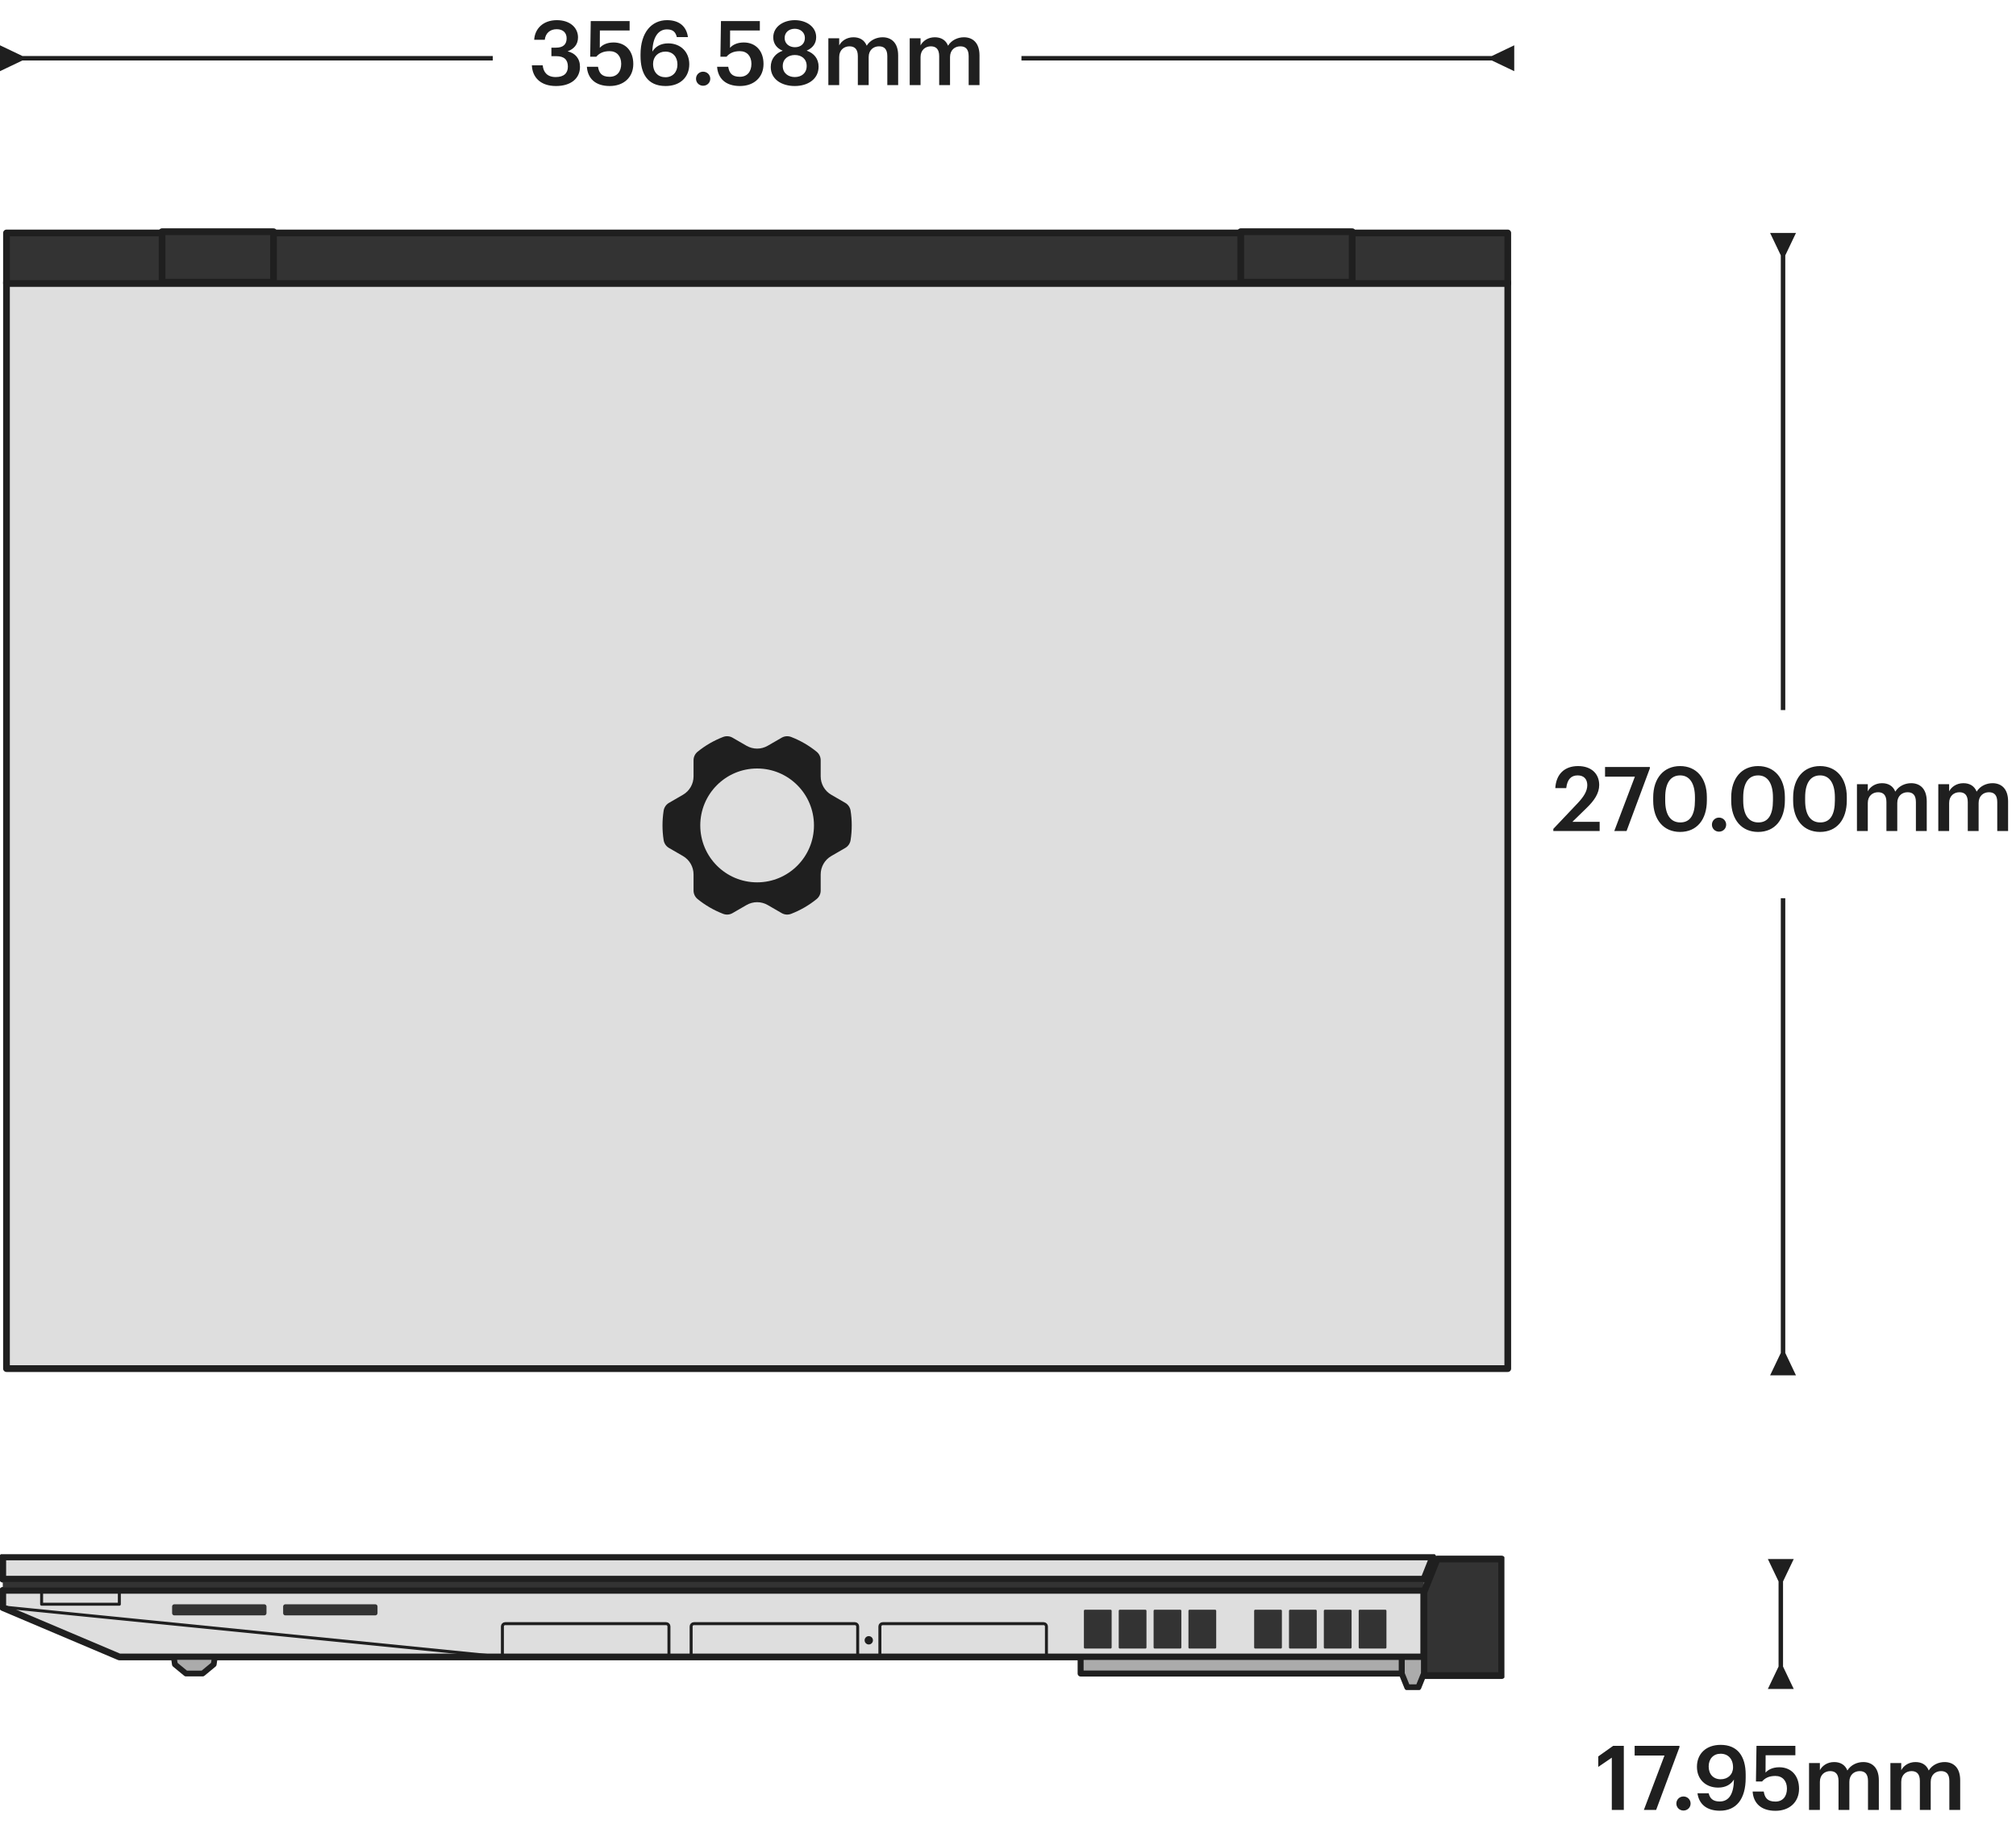
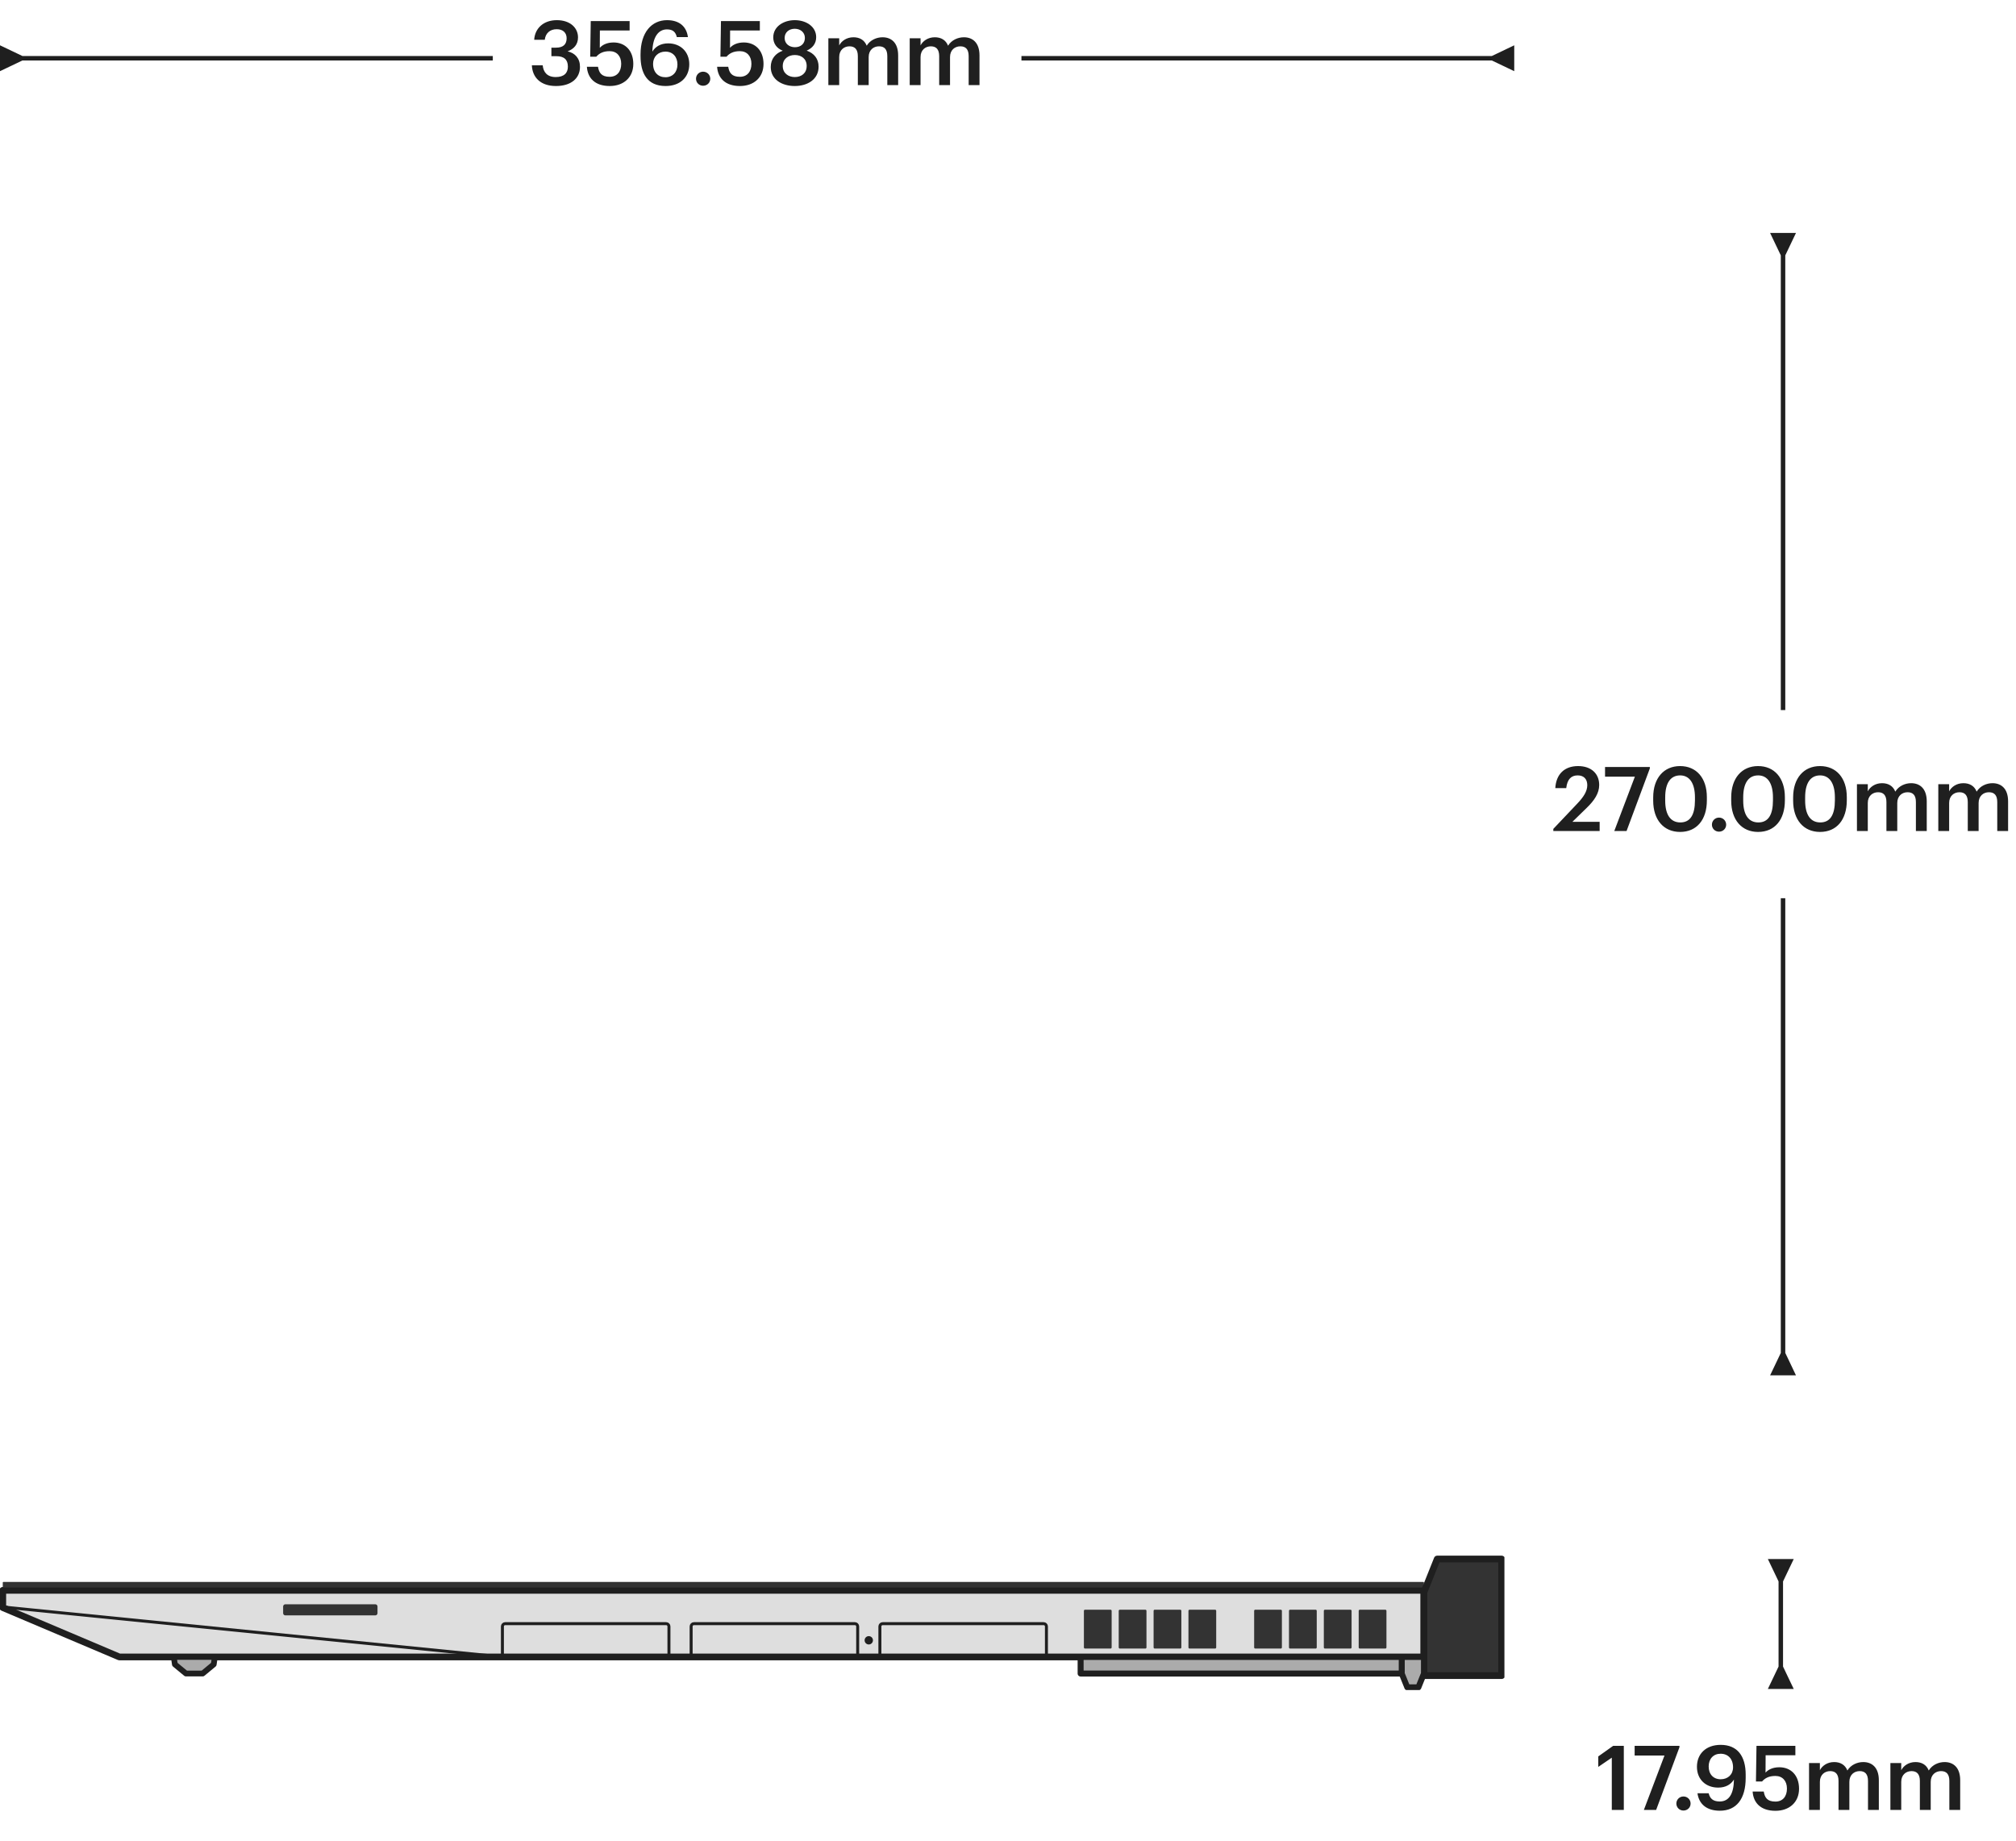
<svg xmlns="http://www.w3.org/2000/svg" width="450" height="411" viewBox="0 0 450 411" fill="none">
  <g clip-path="url(#clip0_1565_7563)">
    <path d="M336.556 62.997H1.447V305.496H336.556V62.997Z" fill="#DEDEDE" stroke="#1F1F1F" stroke-width="1.5" stroke-linejoin="round" />
    <path d="M188.676 189.273L185.554 191.08C184.09 191.926 183.189 193.491 183.189 195.182V198.793C183.189 199.533 182.851 200.226 182.279 200.69C180.583 202.066 178.666 203.183 176.593 203.982C175.904 204.248 175.132 204.195 174.49 203.823L171.364 202.016C169.9 201.171 168.099 201.171 166.635 202.016L163.509 203.823C162.87 204.195 162.099 204.248 161.406 203.982C159.333 203.183 157.419 202.066 155.721 200.69C155.148 200.226 154.81 199.529 154.81 198.793V195.182C154.81 193.491 153.909 191.926 152.446 191.08L149.323 189.273C148.684 188.905 148.25 188.262 148.134 187.533C147.965 186.462 147.879 185.364 147.879 184.243C147.879 183.126 147.969 182.025 148.134 180.954C148.25 180.224 148.684 179.585 149.323 179.213L152.446 177.406C153.909 176.56 154.81 174.995 154.81 173.304V169.693C154.81 168.954 155.148 168.258 155.721 167.793C157.419 166.417 159.333 165.3 161.406 164.501C162.095 164.236 162.867 164.289 163.509 164.66L166.635 166.467C168.099 167.313 169.9 167.313 171.364 166.467L174.49 164.66C175.132 164.292 175.904 164.236 176.593 164.501C178.666 165.3 180.58 166.417 182.279 167.793C182.851 168.258 183.189 168.954 183.189 169.693V173.304C183.189 174.995 184.09 176.56 185.554 177.406L188.676 179.213C189.315 179.581 189.749 180.224 189.865 180.954C190.034 182.025 190.12 183.122 190.12 184.243C190.12 185.361 190.034 186.462 189.865 187.533C189.752 188.262 189.315 188.902 188.676 189.273ZM169 171.54C161.993 171.54 156.31 177.227 156.31 184.247C156.31 191.263 161.989 196.953 169 196.953C176.007 196.953 181.689 191.266 181.689 184.247C181.689 177.23 176.01 171.54 169 171.54Z" fill="#1F1F1F" />
    <path d="M336.556 52H1.447V63.28H336.556V52Z" fill="#333333" stroke="#1F1F1F" stroke-width="1.5" stroke-linejoin="round" />
    <path d="M61.054 51.716H36.178V62.997H61.054V51.716Z" fill="#333333" stroke="#1F1F1F" stroke-width="1.5" stroke-linejoin="round" />
    <path d="M301.826 51.716H276.95V62.997H301.826V51.716Z" fill="#333333" stroke="#1F1F1F" stroke-width="1.5" stroke-linejoin="round" />
  </g>
  <g clip-path="url(#clip1_1565_7563)">
    <path d="M317.841 369.856V354.989H0.619V358.836L26.633 369.856H317.841Z" fill="#DEDEDE" stroke="#1F1F1F" stroke-width="1.5" stroke-linejoin="round" />
    <path d="M0.619 358.705L112.143 369.856" stroke="#1F1F1F" stroke-width="0.665" stroke-linejoin="round" />
-     <path d="M26.639 358.088V354.989H9.289V358.088H26.639Z" stroke="#1F1F1F" stroke-width="0.665" stroke-linejoin="round" />
-     <path d="M58.989 358.101H38.911C38.638 358.101 38.417 358.322 38.417 358.595V360.086C38.417 360.359 38.638 360.58 38.911 360.58H58.989C59.262 360.58 59.483 360.359 59.483 360.086V358.595C59.483 358.322 59.262 358.101 58.989 358.101Z" fill="#333333" />
    <path d="M83.77 358.101H63.693C63.42 358.101 63.199 358.322 63.199 358.595V360.086C63.199 360.359 63.42 360.58 63.693 360.58H83.77C84.043 360.58 84.264 360.359 84.264 360.086V358.595C84.264 358.322 84.043 358.101 83.77 358.101Z" fill="#333333" />
    <path d="M255.66 359.312H249.964C249.827 359.312 249.715 359.424 249.715 359.561V367.736C249.715 367.874 249.827 367.985 249.964 367.985H255.66C255.798 367.985 255.909 367.874 255.909 367.736V359.561C255.909 359.424 255.798 359.312 255.66 359.312Z" fill="#333333" />
    <path d="M263.446 359.312H257.75C257.613 359.312 257.501 359.424 257.501 359.561V367.736C257.501 367.874 257.613 367.985 257.75 367.985H263.446C263.584 367.985 263.695 367.874 263.695 367.736V359.561C263.695 359.424 263.584 359.312 263.446 359.312Z" fill="#333333" />
    <path d="M247.887 359.312H242.191C242.053 359.312 241.942 359.424 241.942 359.561V367.736C241.942 367.874 242.053 367.985 242.191 367.985H247.887C248.024 367.985 248.136 367.874 248.136 367.736V359.561C248.136 359.424 248.024 359.312 247.887 359.312Z" fill="#333333" />
    <path d="M271.225 359.312H265.529C265.391 359.312 265.28 359.424 265.28 359.561V367.736C265.28 367.874 265.391 367.985 265.529 367.985H271.225C271.362 367.985 271.474 367.874 271.474 367.736V359.561C271.474 359.424 271.362 359.312 271.225 359.312Z" fill="#333333" />
    <path d="M293.666 359.312H287.97C287.833 359.312 287.721 359.424 287.721 359.561V367.736C287.721 367.874 287.833 367.985 287.97 367.985H293.666C293.804 367.985 293.916 367.874 293.916 367.736V359.561C293.916 359.424 293.804 359.312 293.666 359.312Z" fill="#333333" />
    <path d="M301.443 359.312H295.747C295.61 359.312 295.498 359.424 295.498 359.561V367.736C295.498 367.874 295.61 367.985 295.747 367.985H301.443C301.581 367.985 301.692 367.874 301.692 367.736V359.561C301.692 359.424 301.581 359.312 301.443 359.312Z" fill="#333333" />
    <path d="M285.888 359.312H280.192C280.054 359.312 279.943 359.424 279.943 359.561V367.736C279.943 367.874 280.054 367.985 280.192 367.985H285.888C286.025 367.985 286.137 367.874 286.137 367.736V359.561C286.137 359.424 286.025 359.312 285.888 359.312Z" fill="#333333" />
    <path d="M309.226 359.312H303.53C303.392 359.312 303.281 359.424 303.281 359.561V367.736C303.281 367.874 303.392 367.985 303.53 367.985H309.226C309.363 367.985 309.475 367.874 309.475 367.736V359.561C309.475 359.424 309.363 359.312 309.226 359.312Z" fill="#333333" />
    <path d="M112.764 362.425H148.698C149.039 362.425 149.318 362.704 149.318 363.045V369.86H112.144V363.045C112.144 362.704 112.423 362.425 112.764 362.425Z" stroke="#1F1F1F" stroke-width="0.665" stroke-linejoin="round" />
    <path d="M154.892 362.425H190.825C191.166 362.425 191.446 362.704 191.446 363.045V369.86H154.271V363.045C154.271 362.704 154.551 362.425 154.892 362.425Z" stroke="#1F1F1F" stroke-width="0.665" stroke-linejoin="round" />
    <path d="M193.924 367.071C194.438 367.071 194.855 366.655 194.855 366.14C194.855 365.626 194.438 365.209 193.924 365.209C193.41 365.209 192.993 365.626 192.993 366.14C192.993 366.655 193.41 367.071 193.924 367.071Z" fill="#1F1F1F" />
    <path d="M197.025 362.425H232.958C233.299 362.425 233.579 362.704 233.579 363.045V369.86H196.404V363.045C196.404 362.704 196.684 362.425 197.025 362.425Z" stroke="#1F1F1F" stroke-width="0.665" stroke-linejoin="round" />
-     <path d="M317.841 352.497H0.619V347.54H319.822L317.841 352.497Z" fill="#DEDEDE" stroke="#1F1F1F" stroke-width="1.5" stroke-linejoin="round" />
    <path d="M317.719 353.118H0.741C0.673 353.118 0.619 353.173 0.619 353.24V354.233C0.619 354.3 0.673 354.355 0.741 354.355H317.719C317.787 354.355 317.841 354.3 317.841 354.233V353.24C317.841 353.173 317.787 353.118 317.719 353.118Z" fill="#333333" />
    <path d="M335.187 348V374.023H317.841V355.654C317.841 355.497 317.872 355.34 317.928 355.191L320.805 348H335.187Z" fill="#333333" stroke="#1F1F1F" stroke-width="1.5" stroke-linejoin="round" />
    <path d="M38.789 369.856L39.034 371.513L41.513 373.559H45.233L47.707 371.513L47.956 369.856H38.789Z" fill="#ABABAB" stroke="#1F1F1F" stroke-width="1.283" stroke-linejoin="round" />
    <path d="M312.886 369.856V372.326V373.559L314.127 376.632H316.606L317.843 373.559V372.326V369.856H312.886Z" fill="#ABABAB" stroke="#1F1F1F" stroke-width="1.326" stroke-linejoin="round" />
    <path d="M312.888 369.856H241.21V373.559H312.888V369.856Z" fill="#ABABAB" stroke="#1F1F1F" stroke-width="1.335" stroke-linejoin="round" />
  </g>
  <path d="M398.5 57L400.887 52H395.113L397.5 57H398.5ZM398 56.5H397.5V158.5H398H398.5V56.5H398Z" fill="#1F1F1F" />
  <path d="M346.725 185.5V185.02L352.125 179.32C353.485 177.88 354.305 176.62 354.305 175.26C354.305 173.92 353.545 173.08 352.165 173.08C350.745 173.08 349.845 173.9 349.605 175.92H347.165C347.345 172.8 349.225 171 352.245 171C355.205 171 356.965 172.7 356.965 175.22C356.965 177.08 355.865 178.7 354.165 180.34L350.985 183.44H357.065V185.5H346.725ZM360.329 185.5L364.929 173.36H358.269V171.2H368.269V171.52L363.069 185.5H360.329ZM375.077 183.58C377.277 183.58 378.337 181.9 378.337 178.66V177.96C378.337 174.92 377.177 173.08 375.037 173.08C372.877 173.08 371.697 174.8 371.697 177.98V178.7C371.697 181.94 372.937 183.58 375.077 183.58ZM375.017 185.7C371.377 185.7 369.017 183.02 369.017 178.72V178C369.017 173.66 371.417 171 375.017 171C378.637 171 380.997 173.64 380.997 177.94V178.66C380.997 182.96 378.757 185.7 375.017 185.7ZM383.705 185.64C382.825 185.64 382.125 184.96 382.125 184.08C382.125 183.2 382.825 182.5 383.705 182.5C384.605 182.5 385.305 183.2 385.305 184.08C385.305 184.96 384.605 185.64 383.705 185.64ZM392.49 183.58C394.69 183.58 395.75 181.9 395.75 178.66V177.96C395.75 174.92 394.59 173.08 392.45 173.08C390.29 173.08 389.11 174.8 389.11 177.98V178.7C389.11 181.94 390.35 183.58 392.49 183.58ZM392.43 185.7C388.79 185.7 386.43 183.02 386.43 178.72V178C386.43 173.66 388.83 171 392.43 171C396.05 171 398.41 173.64 398.41 177.94V178.66C398.41 182.96 396.17 185.7 392.43 185.7ZM406.313 183.58C408.513 183.58 409.573 181.9 409.573 178.66V177.96C409.573 174.92 408.413 173.08 406.273 173.08C404.113 173.08 402.933 174.8 402.933 177.98V178.7C402.933 181.94 404.173 183.58 406.313 183.58ZM406.253 185.7C402.613 185.7 400.253 183.02 400.253 178.72V178C400.253 173.66 402.653 171 406.253 171C409.873 171 412.233 173.64 412.233 177.94V178.66C412.233 182.96 409.993 185.7 406.253 185.7ZM414.497 185.5V175.04H416.917V176.64C417.417 175.66 418.557 174.82 420.097 174.82C421.457 174.82 422.537 175.4 423.057 176.7C423.857 175.4 425.297 174.82 426.597 174.82C428.517 174.82 430.077 176 430.077 178.88V185.5H427.657V179.04C427.657 177.5 426.997 176.84 425.797 176.84C424.597 176.84 423.497 177.64 423.497 179.24V185.5H421.077V179.04C421.077 177.5 420.397 176.84 419.217 176.84C418.017 176.84 416.917 177.64 416.917 179.24V185.5H414.497ZM432.656 185.5V175.04H435.076V176.64C435.576 175.66 436.716 174.82 438.256 174.82C439.616 174.82 440.696 175.4 441.216 176.7C442.016 175.4 443.456 174.82 444.756 174.82C446.676 174.82 448.236 176 448.236 178.88V185.5H445.816V179.04C445.816 177.5 445.156 176.84 443.956 176.84C442.756 176.84 441.656 177.64 441.656 179.24V185.5H439.236V179.04C439.236 177.5 438.556 176.84 437.376 176.84C436.176 176.84 435.076 177.64 435.076 179.24V185.5H432.656Z" fill="#1F1F1F" />
  <path d="M397.5 302L395.113 307H400.887L398.5 302H397.5ZM398 200.5H397.5V302.5H398H398.5V200.5H398Z" fill="#1F1F1F" />
  <path d="M398 353L400.387 348H394.613L397 353H398ZM397 372L394.613 377H400.387L398 372H397ZM397.5 352.5H397V372.5H397.5H398V352.5H397.5Z" fill="#1F1F1F" />
  <path d="M359.778 404V392.34L356.758 394.4V392.06L360.078 389.7H362.458V404H359.778ZM366.936 404L371.536 391.86H364.876V389.7H374.876V390.02L369.676 404H366.936ZM375.766 404.14C374.886 404.14 374.186 403.46 374.186 402.58C374.186 401.7 374.886 401 375.766 401C376.666 401 377.366 401.7 377.366 402.58C377.366 403.46 376.666 404.14 375.766 404.14ZM383.901 404.18C380.981 404.18 379.241 402.74 378.901 400.28H381.401C381.661 401.4 382.321 402.12 383.861 402.12C385.901 402.12 387.001 400.48 387.041 397.22C386.381 398.3 385.221 399.02 383.521 399.02C380.761 399.02 378.781 397.2 378.781 394.38C378.781 391.46 380.821 389.48 384.081 389.48C387.821 389.48 389.661 392 389.661 396.12V396.86C389.661 401.56 387.581 404.18 383.901 404.18ZM384.081 397.16C385.701 397.16 386.841 396.08 386.841 394.5C386.841 392.58 385.701 391.46 384.061 391.46C382.461 391.46 381.401 392.6 381.401 394.3C381.401 396.02 382.441 397.16 384.081 397.16ZM396.313 404.2C392.953 404.2 391.373 402.36 391.213 399.9H393.693C393.913 401.22 394.453 402.14 396.293 402.14C397.933 402.14 398.873 401 398.873 399.24C398.873 397.52 397.873 396.42 396.293 396.42C394.833 396.42 393.953 396.92 393.313 397.66H391.953L392.073 389.7H400.753V391.8H394.113L394.093 395.68C394.653 395.04 395.653 394.48 397.173 394.48C399.753 394.48 401.573 396.28 401.573 399.28C401.573 402.3 399.393 404.2 396.313 404.2ZM403.804 404V393.54H406.224V395.14C406.724 394.16 407.864 393.32 409.404 393.32C410.764 393.32 411.844 393.9 412.364 395.2C413.164 393.9 414.604 393.32 415.904 393.32C417.824 393.32 419.384 394.5 419.384 397.38V404H416.964V397.54C416.964 396 416.304 395.34 415.104 395.34C413.904 395.34 412.804 396.14 412.804 397.74V404H410.384V397.54C410.384 396 409.704 395.34 408.524 395.34C407.324 395.34 406.224 396.14 406.224 397.74V404H403.804ZM421.963 404V393.54H424.383V395.14C424.883 394.16 426.023 393.32 427.563 393.32C428.923 393.32 430.003 393.9 430.523 395.2C431.323 393.9 432.763 393.32 434.063 393.32C435.983 393.32 437.543 394.5 437.543 397.38V404H435.123V397.54C435.123 396 434.463 395.34 433.263 395.34C432.063 395.34 430.963 396.14 430.963 397.74V404H428.543V397.54C428.543 396 427.863 395.34 426.683 395.34C425.483 395.34 424.383 396.14 424.383 397.74V404H421.963Z" fill="#1F1F1F" />
  <path d="M5 12.5L0 10.113V15.887L5 13.5V12.5ZM4.5 13V13.5H110V13V12.5H4.5V13Z" fill="#1F1F1F" />
  <path d="M124.1 19.2C120.7 19.2 118.84 17.32 118.72 14.58H121.14C121.28 16.08 122.12 17.2 124.04 17.2C125.9 17.2 126.76 16.3 126.76 14.88C126.76 13.32 125.92 12.54 124.18 12.54H123.08V10.64H124.1C125.74 10.64 126.48 9.88 126.48 8.54C126.48 7.38 125.74 6.52 124.26 6.52C122.74 6.52 121.76 7.44 121.6 8.88H119.24C119.38 6.4 121.24 4.5 124.3 4.5C127.28 4.5 129.02 6.22 129.02 8.34C129.02 9.96 128.08 10.94 126.7 11.46C128.36 11.84 129.46 13.02 129.46 14.92C129.46 17.56 127.38 19.2 124.1 19.2ZM136.101 19.2C132.741 19.2 131.161 17.36 131.001 14.9H133.481C133.701 16.22 134.241 17.14 136.081 17.14C137.721 17.14 138.661 16 138.661 14.24C138.661 12.52 137.661 11.42 136.081 11.42C134.621 11.42 133.741 11.92 133.101 12.66H131.741L131.861 4.7H140.541V6.8H133.901L133.881 10.68C134.441 10.04 135.441 9.48 136.961 9.48C139.541 9.48 141.361 11.28 141.361 14.28C141.361 17.3 139.181 19.2 136.101 19.2ZM148.576 19.2C144.416 19.2 142.976 16.28 142.976 12.5V12.16C142.976 7.2 145.476 4.5 148.896 4.5C151.496 4.5 153.216 5.78 153.556 8.28H151.076C150.816 7.2 150.256 6.56 148.876 6.56C146.956 6.56 145.696 8.26 145.616 11.52C146.276 10.42 147.456 9.68 149.156 9.68C151.896 9.68 153.856 11.56 153.856 14.34C153.856 17.24 151.816 19.2 148.576 19.2ZM148.536 17.24C150.136 17.24 151.216 16.1 151.216 14.4C151.216 12.68 150.176 11.52 148.536 11.52C146.916 11.52 145.776 12.66 145.776 14.24C145.776 16.14 146.916 17.24 148.536 17.24ZM156.941 19.14C156.061 19.14 155.361 18.46 155.361 17.58C155.361 16.7 156.061 16 156.941 16C157.841 16 158.541 16.7 158.541 17.58C158.541 18.46 157.841 19.14 156.941 19.14ZM165.169 19.2C161.809 19.2 160.229 17.36 160.069 14.9H162.549C162.769 16.22 163.309 17.14 165.149 17.14C166.789 17.14 167.729 16 167.729 14.24C167.729 12.52 166.729 11.42 165.149 11.42C163.689 11.42 162.809 11.92 162.169 12.66H160.809L160.929 4.7H169.609V6.8H162.969L162.949 10.68C163.509 10.04 164.509 9.48 166.029 9.48C168.609 9.48 170.429 11.28 170.429 14.28C170.429 17.3 168.249 19.2 165.169 19.2ZM177.402 19.2C174.562 19.2 172.042 17.76 172.042 14.96C172.042 13.14 173.122 11.88 174.722 11.32C173.402 10.8 172.602 9.76 172.602 8.34C172.602 5.92 174.922 4.5 177.402 4.5C179.962 4.5 182.182 5.94 182.182 8.3C182.182 9.76 181.342 10.74 180.062 11.3C181.742 11.9 182.722 13.14 182.722 14.88C182.722 17.7 180.282 19.2 177.402 19.2ZM177.402 17.2C178.922 17.2 180.062 16.32 180.062 14.72C180.062 13.14 178.902 12.28 177.422 12.28C175.962 12.28 174.722 13.14 174.722 14.74C174.722 16.34 175.962 17.2 177.402 17.2ZM177.442 10.54C178.742 10.54 179.662 9.76 179.662 8.46C179.662 7.24 178.682 6.42 177.402 6.42C176.142 6.42 175.142 7.2 175.142 8.48C175.142 9.78 176.202 10.54 177.442 10.54ZM184.901 19V8.54H187.321V10.14C187.821 9.16 188.961 8.32 190.501 8.32C191.861 8.32 192.941 8.9 193.461 10.2C194.261 8.9 195.701 8.32 197.001 8.32C198.921 8.32 200.481 9.5 200.481 12.38V19H198.061V12.54C198.061 11 197.401 10.34 196.201 10.34C195.001 10.34 193.901 11.14 193.901 12.74V19H191.481V12.54C191.481 11 190.801 10.34 189.621 10.34C188.421 10.34 187.321 11.14 187.321 12.74V19H184.901ZM203.06 19V8.54H205.48V10.14C205.98 9.16 207.12 8.32 208.66 8.32C210.02 8.32 211.1 8.9 211.62 10.2C212.42 8.9 213.86 8.32 215.16 8.32C217.08 8.32 218.64 9.5 218.64 12.38V19H216.22V12.54C216.22 11 215.56 10.34 214.36 10.34C213.16 10.34 212.06 11.14 212.06 12.74V19H209.64V12.54C209.64 11 208.96 10.34 207.78 10.34C206.58 10.34 205.48 11.14 205.48 12.74V19H203.06Z" fill="#1F1F1F" />
  <path d="M333 13.5L338 15.887V10.113L333 12.5V13.5ZM228 13V13.5H333.5V13V12.5H228V13Z" fill="#1F1F1F" />
  <defs>
    <clipPath id="clip0_1565_7563">
-       <rect width="338" height="256.919" fill="white" transform="translate(0 50)" />
-     </clipPath>
+       </clipPath>
    <clipPath id="clip1_1565_7563">
      <rect width="335.81" height="30.329" fill="white" transform="translate(0 346.919)" />
    </clipPath>
  </defs>
</svg>